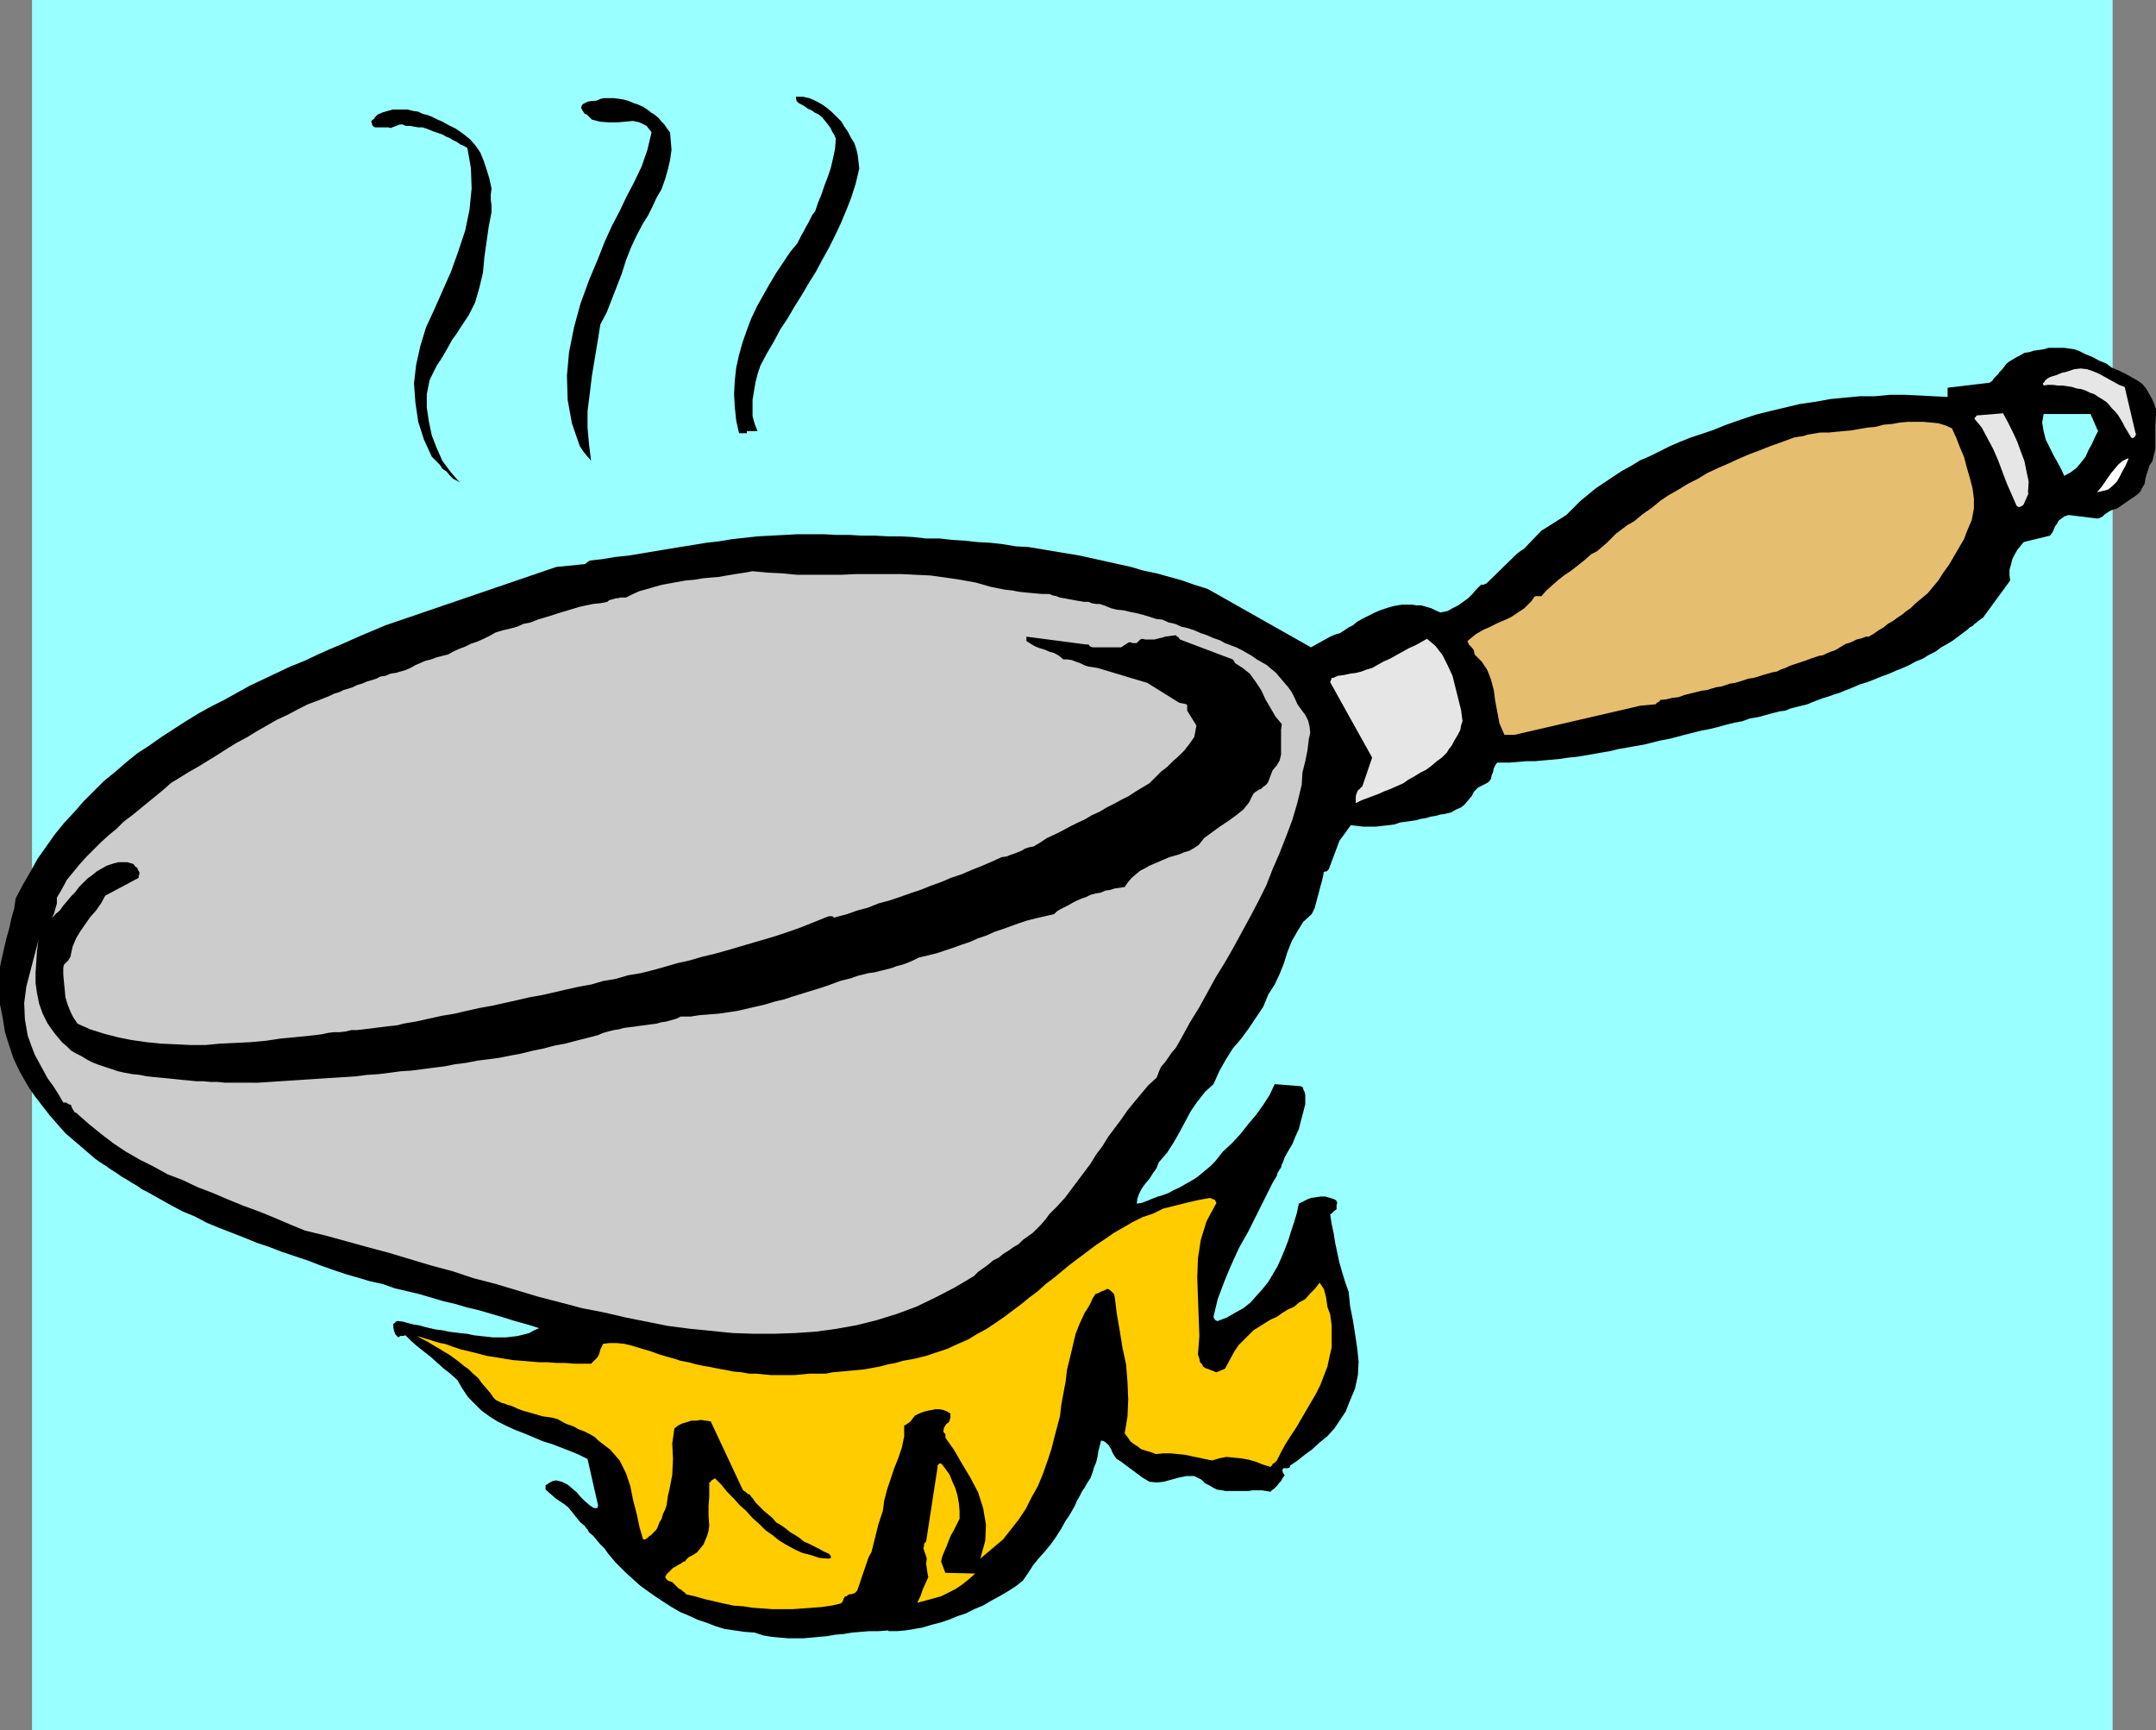
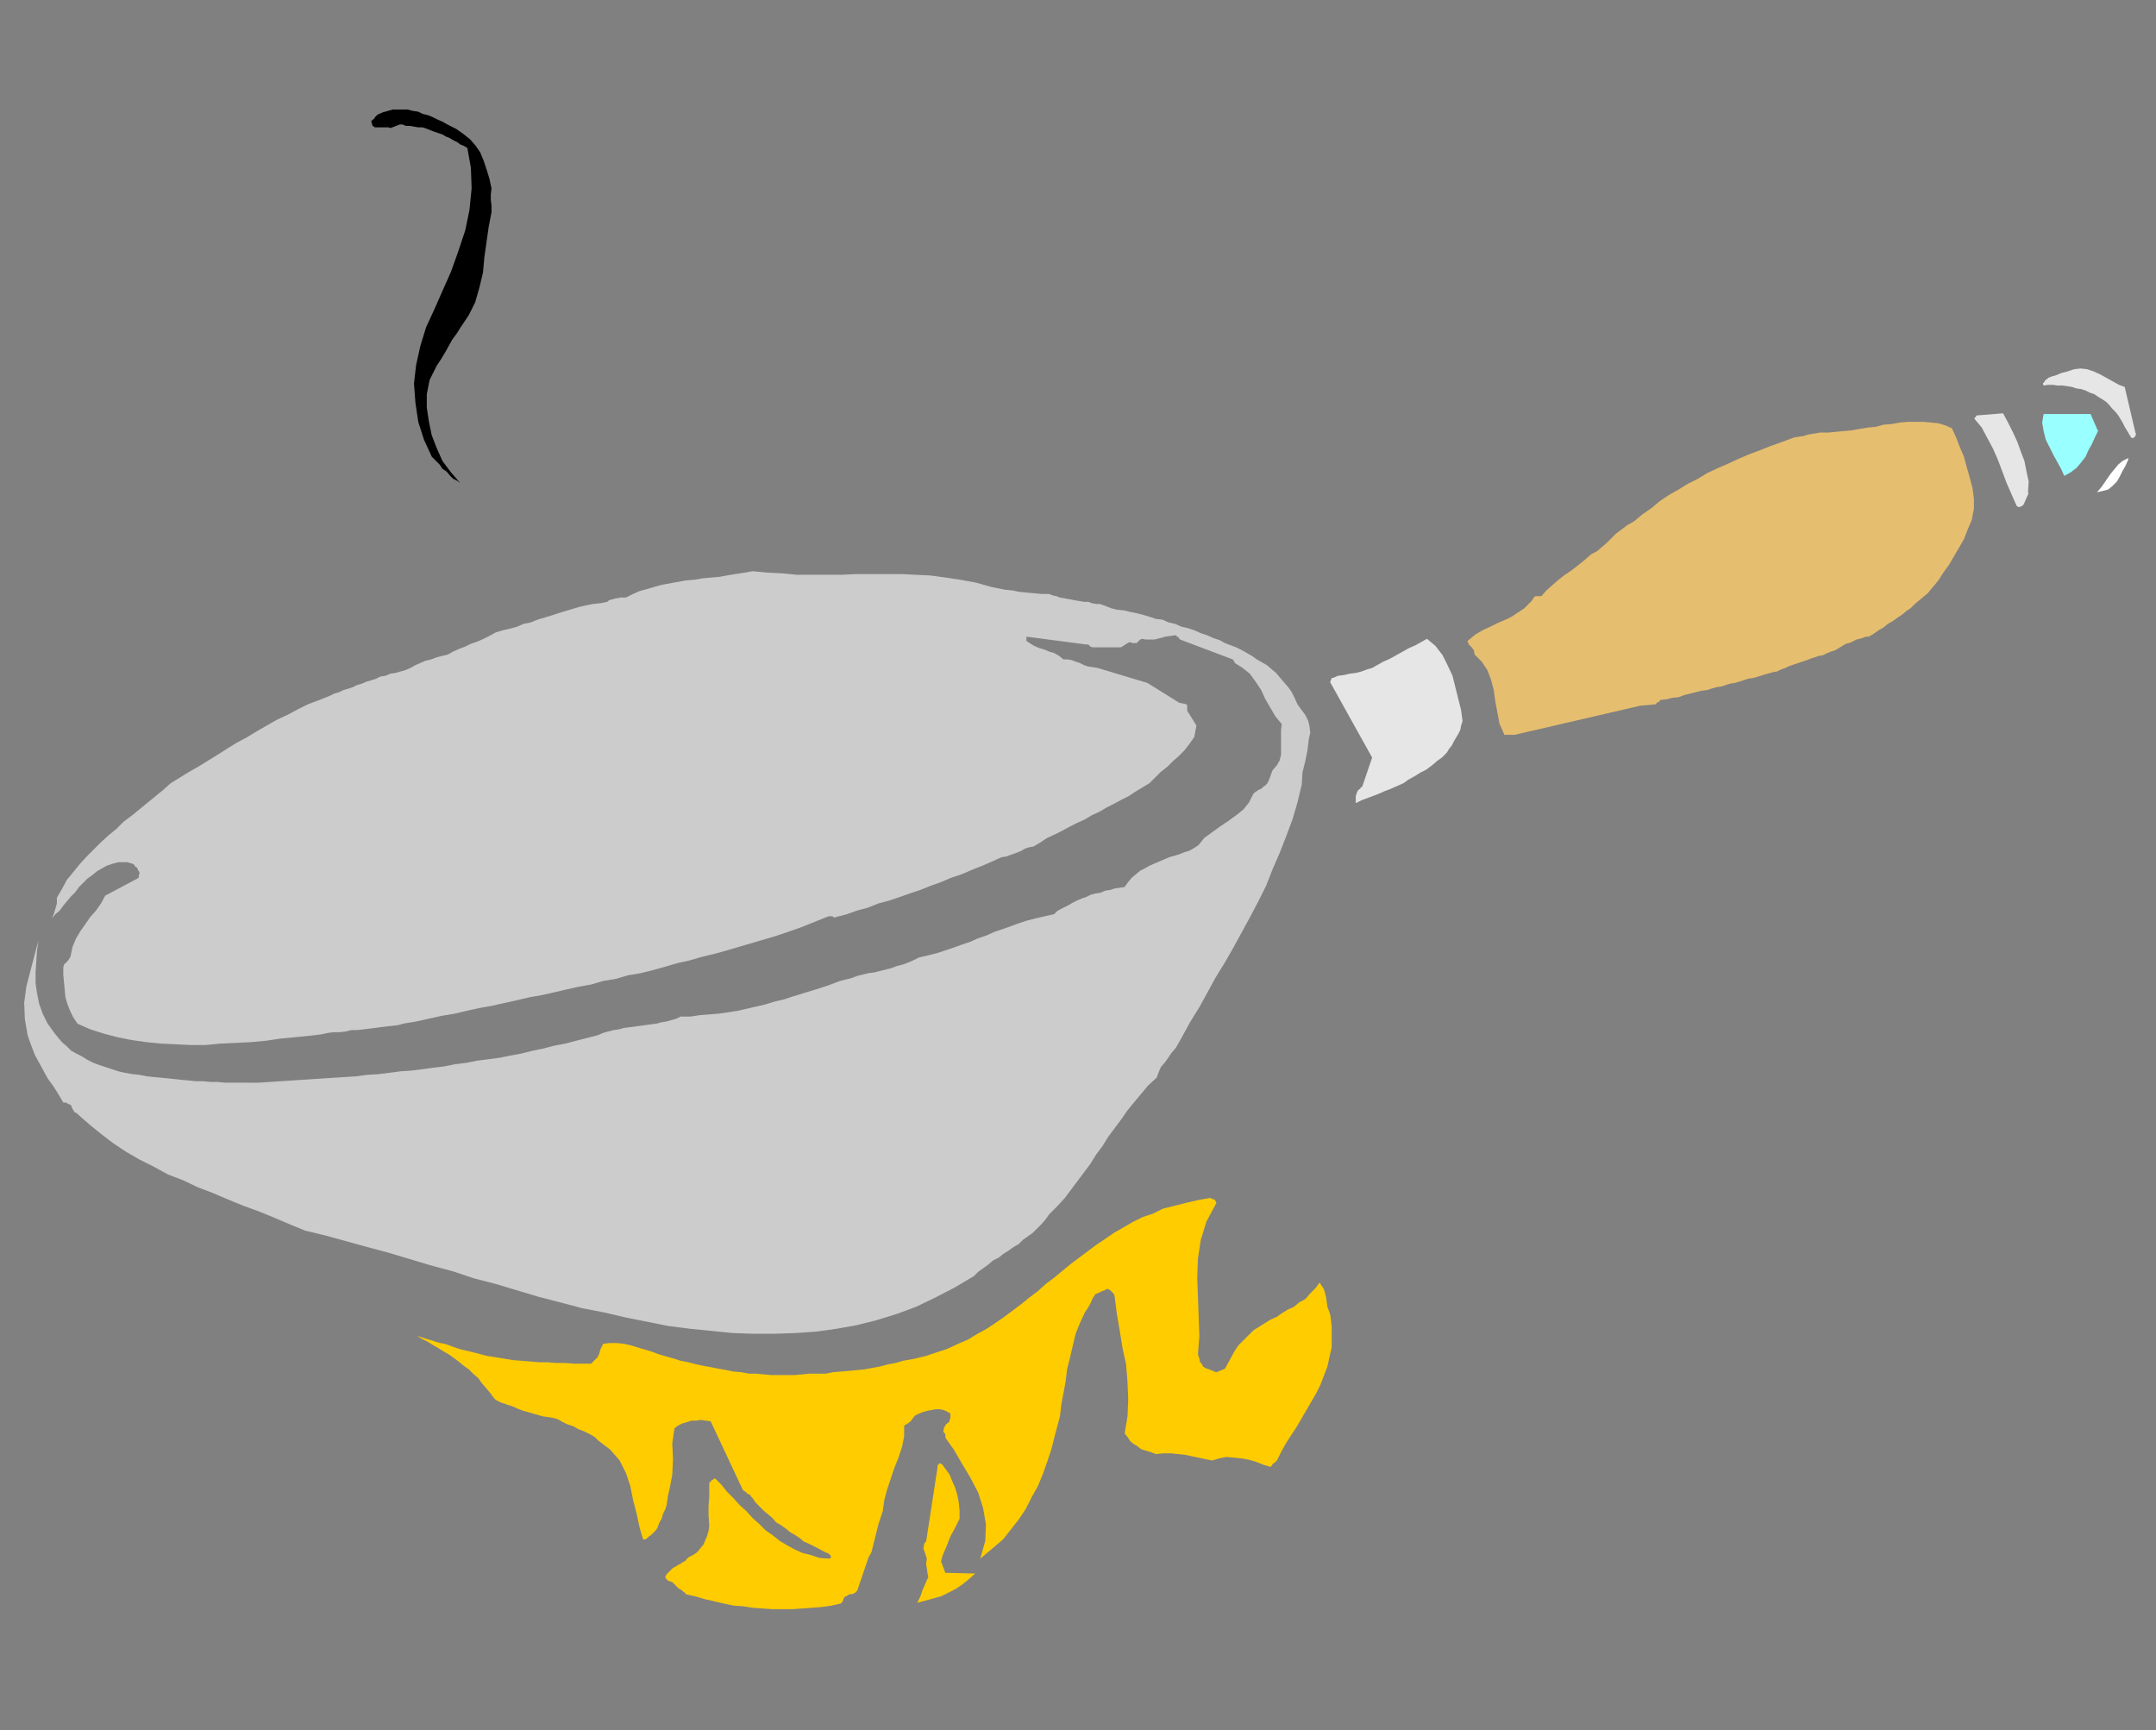
<svg xmlns="http://www.w3.org/2000/svg" xmlns:ns1="http://sodipodi.sourceforge.net/DTD/sodipodi-0.dtd" xmlns:ns2="http://www.inkscape.org/namespaces/inkscape" version="1.0" width="129.595mm" height="103.988mm" id="svg14" ns1:docname="Frying Pan 03.wmf">
  <rect width="100%" height="100%" fill="#808080" stroke="none" />
  <ns1:namedview id="namedview14" pagecolor="#ffffff" bordercolor="#000000" borderopacity="0.25" ns2:showpageshadow="2" ns2:pageopacity="0.0" ns2:pagecheckerboard="0" ns2:deskcolor="#d1d1d1" ns2:document-units="mm" />
  <defs id="defs1">
    <pattern id="WMFhbasepattern" patternUnits="userSpaceOnUse" width="6" height="6" x="0" y="0" />
  </defs>
-   <path style="fill:#99ffff;fill-opacity:1;fill-rule:evenodd;stroke:none" d="M 479.951,393.027 H 7.272 V 0 H 479.951 Z" id="path1" />
-   <path style="fill:#000000;fill-opacity:1;fill-rule:evenodd;stroke:none" d="m 201.838,370.402 -2.262,0.162 h -2.101 l -1.939,0.162 -1.939,0.162 -1.939,0.323 -1.939,0.162 -1.778,0.323 -1.778,0.162 -1.778,0.162 -1.778,0.162 h -1.778 -1.778 l -1.939,-0.162 -1.778,-0.162 -1.939,-0.323 -1.939,-0.646 -2.262,-0.162 -2.262,-0.323 -2.262,-0.323 -2.101,-0.646 -2.101,-0.808 -1.939,-0.646 -2.101,-0.97 -1.939,-0.808 -1.939,-1.131 -1.778,-1.131 -1.939,-1.293 -1.616,-1.131 -1.778,-1.293 -1.616,-1.454 -1.616,-1.454 -1.454,-1.454 -0.97,-0.97 -0.808,-0.97 -0.808,-0.97 -0.808,-1.131 -0.97,-0.97 -0.808,-0.97 -0.808,-0.97 -0.97,-0.808 -0.162,-0.323 -0.162,-0.323 -0.323,-0.323 -0.323,-0.485 -0.97,-0.808 -0.808,-0.97 -0.646,-0.808 -0.646,-0.808 -0.646,-0.808 -0.808,-0.646 -0.97,-0.646 -0.97,-0.646 -2.424,-2.101 v -0.323 -0.323 -0.162 -0.162 l 0.485,-0.323 0.485,-0.323 0.646,-0.323 0.808,-0.162 1.293,0.323 1.293,0.646 0.97,0.808 1.131,0.97 0.808,0.97 0.97,0.97 1.131,0.97 0.97,0.646 h 0.323 0.485 v -0.323 l 0.162,-0.162 -2.424,-10.666 -1.939,-0.97 -1.939,-0.808 -2.101,-0.808 -2.101,-0.808 -2.101,-0.646 -2.262,-0.97 -1.939,-0.808 -2.101,-0.808 -2.101,-0.97 -1.939,-0.97 -1.778,-1.131 -1.778,-1.293 -1.454,-1.454 -1.616,-1.616 -1.293,-1.939 -1.131,-1.939 -1.616,-1.454 -1.454,-1.131 -1.616,-1.454 -1.454,-1.293 -1.454,-1.131 -1.616,-1.293 -1.293,-1.131 -1.293,-1.293 -0.485,0.162 h -0.323 -0.323 l -0.485,0.323 -0.646,-0.646 -0.323,-0.808 -0.162,-0.808 v -0.808 l 0.485,-0.323 v 0 -0.162 l 0.485,-0.162 1.293,0.162 1.131,0.323 1.293,0.323 1.131,0.162 1.131,0.323 1.293,0.323 1.454,0.323 1.454,0.162 1.454,0.323 1.293,0.162 1.293,0.162 1.616,0.162 1.454,0.323 1.454,0.162 1.454,0.162 1.454,0.162 h 1.454 1.454 l 1.454,-0.162 1.293,-0.162 1.293,-0.323 1.293,-0.323 1.131,-0.646 1.131,-0.485 -2.586,-0.808 -2.909,-0.808 -2.586,-0.808 -2.747,-0.808 -2.747,-0.808 -2.747,-0.646 -2.747,-0.808 -2.747,-0.646 -2.747,-0.808 -2.747,-0.808 -2.747,-0.646 -2.747,-0.646 -2.747,-0.97 -2.909,-0.646 -2.747,-0.808 -2.747,-0.808 -2.909,-0.97 -2.747,-0.97 -2.909,-1.131 -2.909,-0.97 -2.909,-0.97 -2.909,-1.131 -2.909,-0.97 -2.747,-1.131 -2.909,-1.131 -2.909,-1.131 -2.747,-1.131 -2.747,-1.454 -2.747,-1.131 -2.747,-1.454 -2.586,-1.454 -2.586,-1.454 -1.293,-0.646 -1.131,-0.808 -1.131,-0.646 -1.293,-0.808 -1.131,-0.646 -1.131,-0.808 -1.293,-0.808 -1.131,-0.808 -1.293,-0.808 -1.131,-0.808 -1.131,-0.97 -1.131,-0.97 -1.131,-0.97 -1.131,-0.97 -1.131,-0.97 -1.131,-0.97 -1.293,-1.454 -1.131,-1.293 -1.131,-1.293 -1.131,-1.454 L 9.05,250.49 7.918,249.035 6.787,247.419 5.818,245.803 4.363,243.217 3.07,240.47 2.101,237.561 1.131,234.491 0.646,231.42 0,228.188 v -3.071 -3.232 -2.262 l 0.485,-2.262 0.485,-2.101 0.485,-2.101 0.646,-2.262 0.485,-2.262 0.646,-2.262 0.323,-2.262 1.616,-3.071 1.778,-3.071 1.616,-2.909 1.939,-2.747 1.939,-2.747 2.101,-2.586 2.262,-2.424 2.101,-2.424 2.424,-2.424 2.262,-2.262 2.586,-2.101 2.424,-2.101 2.586,-2.101 2.747,-1.778 2.747,-1.939 2.747,-1.778 2.747,-1.778 2.909,-1.778 2.909,-1.616 2.909,-1.454 2.909,-1.616 2.909,-1.616 3.07,-1.454 3.07,-1.454 3.07,-1.454 3.232,-1.293 3.07,-1.454 2.909,-1.293 3.07,-1.293 3.232,-1.454 3.07,-1.293 3.07,-1.293 38.784,-13.252 6.464,-0.646 0.323,-0.162 0.323,-0.323 0.323,-0.162 0.162,-0.162 2.909,-0.323 2.909,-0.485 3.07,-0.323 2.909,-0.485 2.909,-0.485 2.909,-0.485 2.909,-0.485 3.07,-0.485 2.909,-0.485 2.909,-0.323 2.909,-0.485 2.909,-0.323 2.909,-0.323 3.07,-0.162 3.07,-0.162 2.909,-0.162 h 2.909 3.07 l 2.909,0.162 h 2.909 l 2.909,0.162 h 2.909 l 3.07,0.162 h 2.909 l 2.747,0.162 2.909,0.323 h 3.07 l 2.909,0.323 2.747,0.162 2.909,0.323 2.909,0.162 2.909,0.323 2.909,0.485 2.909,0.162 2.909,0.485 2.909,0.485 2.909,0.485 2.909,0.485 2.909,0.646 2.909,0.646 2.909,0.646 2.909,0.646 2.747,0.808 3.07,0.646 2.909,0.808 2.909,0.808 2.747,0.97 3.07,0.97 23.432,13.252 4.363,-2.424 1.131,-0.485 1.131,-0.323 0.97,-0.646 0.97,-0.646 0.97,-0.485 0.97,-0.808 1.131,-0.646 0.97,-0.485 0.97,-0.485 0.97,-0.485 1.131,-0.485 0.97,-0.323 0.97,-0.323 1.131,-0.323 0.97,-0.162 0.97,-0.162 h 1.131 1.131 l 1.131,0.162 h 0.97 l 1.131,0.323 1.131,0.323 0.97,0.485 1.131,0.485 1.616,-0.323 1.131,-0.646 1.293,-0.646 1.131,-0.808 1.131,-0.808 0.97,-0.97 0.97,-1.131 0.97,-0.97 h 0.485 l 0.485,-0.162 0.323,-0.162 0.162,-0.162 6.787,-6.626 0.485,-0.323 0.162,-0.162 0.485,-0.323 0.323,-0.162 4.04,-4.202 5.656,-3.555 1.616,-1.616 1.616,-1.616 1.778,-1.454 1.778,-1.454 1.939,-1.293 1.939,-1.293 1.939,-1.293 2.101,-1.131 2.101,-1.293 2.262,-0.97 2.262,-1.131 2.262,-1.131 2.262,-0.97 2.424,-0.97 2.424,-0.808 2.424,-0.808 3.232,-1.293 3.232,-1.131 3.394,-1.131 3.232,-0.808 3.394,-0.808 3.394,-0.808 3.394,-0.485 3.555,-0.646 3.394,-0.323 3.394,-0.323 h 3.394 l 3.394,-0.323 h 3.394 l 3.232,0.162 3.232,0.162 3.232,0.162 v -2.101 l 9.534,-1.131 0.646,-0.485 0.323,-0.485 0.485,-0.485 0.485,-0.485 0.323,-0.485 0.646,-0.646 0.485,-0.646 0.485,-0.646 0.646,-0.485 0.808,-0.485 0.808,-0.485 0.97,-0.485 0.808,-0.485 1.131,-0.162 0.97,-0.323 1.131,-0.162 1.131,-0.162 1.131,-0.323 h 1.293 1.131 1.131 l 1.131,0.162 1.131,0.162 0.97,0.323 1.616,0.808 1.616,0.646 1.454,0.808 1.616,0.646 1.293,0.97 1.616,0.646 1.616,0.808 1.454,0.808 1.131,0.646 1.131,0.808 0.808,0.97 0.646,1.131 0.646,1.131 0.485,1.131 0.485,1.293 v 1.131 l -0.162,2.586 v 2.747 2.586 l -0.646,2.747 -0.646,0.97 -0.323,0.97 -0.323,0.97 -0.323,1.131 -0.162,1.131 -0.485,0.808 -0.485,0.97 -0.646,0.646 -4.686,3.232 -0.646,0.162 -0.485,0.162 -0.646,0.323 -0.485,0.323 -0.485,0.323 -0.485,0.485 -0.646,0.323 -0.485,0.162 -6.626,-0.808 -0.97,0.323 -0.646,0.485 -0.646,0.485 -0.323,0.646 -0.485,0.646 -0.323,0.808 -0.323,0.646 -0.485,0.646 -5.979,1.454 -0.808,0.97 -0.646,0.808 -0.646,1.131 -0.485,0.97 -0.323,1.293 -0.323,1.131 v 1.293 l 0.162,1.131 -6.141,8.404 -0.646,0.485 -0.485,0.323 -0.323,0.323 -0.485,0.323 -0.485,0.485 -0.646,0.323 -0.485,0.485 -0.646,0.485 -1.293,0.97 -1.293,0.97 -1.293,0.808 -1.454,0.808 -1.293,0.97 -1.616,0.808 -1.293,0.808 -1.616,0.646 -1.454,0.808 -1.454,0.646 -1.616,0.646 -1.454,0.646 -1.778,0.646 -1.616,0.646 -1.616,0.646 -1.616,0.485 -1.131,0.485 -1.131,0.485 -1.293,0.485 -1.131,0.485 -1.131,0.323 -1.293,0.485 -1.131,0.323 -1.293,0.485 -1.293,0.485 -1.131,0.485 -1.293,0.323 -1.293,0.323 -1.293,0.323 -1.131,0.485 -1.293,0.162 -1.293,0.323 -1.778,0.485 -1.778,0.485 -1.939,0.323 -1.778,0.646 -1.778,0.323 -1.939,0.485 -1.778,0.485 -1.939,0.485 -1.778,0.323 -1.939,0.485 -1.939,0.485 -1.778,0.485 -1.939,0.485 -1.778,0.323 -1.939,0.485 -1.939,0.485 -1.939,0.323 -1.778,0.323 -1.939,0.323 -1.939,0.485 -1.939,0.323 -1.778,0.323 -1.939,0.323 -1.939,0.323 -1.778,0.162 -2.101,0.323 -1.778,0.162 -1.939,0.162 -1.778,0.162 h -1.939 l -1.939,0.162 -1.939,0.162 h -0.323 -0.323 -0.485 -0.485 -0.323 -0.323 -0.485 l -0.162,0.162 -0.323,0.485 -0.323,0.646 -0.162,0.808 -0.323,0.808 -0.162,0.808 -0.485,0.646 -0.485,0.323 -0.646,0.323 -0.646,0.323 -0.646,0.323 -0.485,0.485 -0.485,0.485 -0.485,0.97 -0.808,0.97 -0.808,0.97 -0.808,0.646 -1.131,0.485 -1.131,0.646 -1.293,0.323 -1.131,0.162 -1.131,0.323 -1.131,0.162 -0.97,0.323 -1.131,0.162 -1.131,0.323 -1.131,0.162 -1.131,0.162 -1.293,0.162 -1.454,0.485 -1.293,0.162 -1.454,0.162 -1.454,0.162 h -1.454 -1.454 l -1.293,-0.162 -1.454,-0.162 -2.586,3.555 -2.424,6.464 -0.323,0.323 -0.162,0.162 h -0.323 l -0.323,0.162 -0.162,0.97 -0.323,1.293 -0.323,1.131 -0.323,1.293 -0.323,1.131 -0.323,1.293 -0.323,1.131 -0.646,1.293 -1.939,1.778 -1.293,2.101 -1.293,2.262 -0.97,2.424 -0.808,2.586 -0.97,2.424 -1.131,2.424 -1.454,2.262 -1.131,2.747 -1.616,2.424 -1.616,2.424 -1.778,2.424 -1.939,2.262 -1.616,2.586 -1.454,2.586 -1.293,2.909 -1.939,1.778 -1.778,2.262 -1.454,2.101 -1.293,2.424 -1.293,2.424 -1.293,2.262 -1.454,2.262 -1.939,2.262 -0.485,1.293 -0.808,1.131 -0.808,1.293 -0.97,1.131 -0.808,1.131 -0.646,1.293 -0.323,0.97 -0.162,1.131 1.131,-0.162 1.293,-0.485 1.131,-0.485 1.293,-0.485 1.131,-0.323 1.293,-0.485 1.131,-0.646 1.131,-0.485 1.131,-0.646 1.131,-0.646 1.131,-0.646 0.97,-0.646 0.97,-0.808 0.97,-0.808 0.97,-0.808 0.97,-0.97 1.778,-2.262 2.101,-1.939 1.939,-2.101 1.778,-2.262 1.778,-2.101 1.616,-2.262 1.454,-2.262 1.131,-2.424 5.979,0.485 0.485,0.323 v 0.323 l 0.323,0.646 0.162,0.646 v 2.101 l -0.485,1.939 -0.485,1.778 -0.485,1.939 -0.808,1.778 -0.646,1.616 -0.97,1.616 -0.808,1.454 -0.323,0.97 -0.323,0.646 -0.162,0.646 -0.323,0.485 -0.485,0.808 -0.162,0.646 -0.485,0.808 -0.485,0.808 -1.778,3.555 -1.939,3.879 -1.778,3.555 -2.101,3.717 -1.778,3.879 -1.616,3.879 -1.454,3.879 -0.97,4.04 0.162,0.485 0.323,0.323 0.323,0.162 h 0.162 l 2.101,-0.808 1.939,-1.131 1.778,-0.97 1.616,-1.293 1.293,-1.454 1.454,-1.616 1.293,-1.616 0.97,-1.616 1.131,-1.939 0.808,-1.778 0.808,-1.939 0.808,-2.101 0.646,-2.101 0.646,-1.939 0.646,-2.101 0.485,-2.262 0.97,-0.485 0.97,-0.485 0.808,-0.323 1.131,-0.162 1.131,-0.162 h 0.97 l 1.131,0.323 0.97,0.323 0.485,0.323 v 0.162 0 l 0.162,0.323 -0.162,0.485 v 0.323 0.323 0.323 l -0.485,0.323 -0.162,0.162 -0.485,0.485 -0.323,0.162 0.323,2.101 0.485,2.262 0.323,2.101 0.485,2.262 0.485,2.262 0.646,2.262 0.646,2.101 0.808,2.262 0.323,3.232 0.646,3.232 0.485,3.071 0.485,3.232 0.323,3.071 -0.162,3.071 -0.646,3.071 -1.293,3.071 -0.808,2.101 -1.293,1.939 -1.293,1.939 -1.616,1.778 -1.778,1.454 -1.778,1.616 -1.778,1.293 -1.616,1.293 -0.485,0.323 -0.485,0.323 -0.485,0.323 -0.162,0.485 -0.485,0.162 h -0.485 -0.485 l -0.162,0.323 v 0.323 l 0.162,0.485 0.162,0.162 0.162,0.323 -0.485,0.646 -0.323,0.646 -0.485,0.485 -0.323,0.485 -0.485,0.485 -0.323,0.323 -0.485,0.323 -0.323,0.323 -0.97,-0.162 -0.97,-0.162 h -1.131 -0.97 l -0.97,0.162 h -0.97 -0.97 -1.131 -0.97 -1.131 l -0.808,-0.162 -1.131,-0.162 -0.97,-0.485 -0.808,-0.485 -0.97,-0.485 -0.808,-0.808 -1.616,-0.808 h -1.778 l -1.616,0.323 -1.778,0.485 -1.778,0.485 -1.616,0.162 -1.616,-0.162 -1.616,-0.97 -5.01,-3.717 -0.808,-0.485 -0.485,-0.646 -0.485,-0.808 -0.323,-0.808 -0.485,-0.808 -0.485,-0.485 -0.646,-0.485 -0.646,-0.162 -0.323,1.293 -0.323,1.293 -0.162,1.131 -0.323,1.293 -0.485,1.131 -0.323,1.131 -0.485,1.293 -0.646,0.97 -0.646,1.131 -0.646,0.97 -0.485,0.97 -0.646,1.131 -0.485,1.131 -0.646,1.131 -0.646,1.131 -0.808,1.131 -0.97,1.778 -1.131,1.778 -1.131,1.616 -1.454,1.778 -1.454,1.616 -1.293,1.616 -1.131,1.778 -1.131,1.616 -1.616,1.293 -1.778,1.131 -1.939,1.131 -1.778,0.97 -1.939,1.131 -1.939,0.808 -1.939,0.97 -1.939,0.646 -1.939,0.808 -1.939,0.646 -1.939,0.485 -2.101,0.646 -1.939,0.323 -1.939,0.323 -1.939,0.162 h -1.939 v 0 z" id="path2" />
  <path style="fill:#e6e6e6;fill-opacity:1;fill-rule:evenodd;stroke:none" d="m 485.123,98.257 -2.424,-10.343 -1.293,-0.485 -1.454,-0.808 -1.454,-0.808 -1.454,-0.808 -1.454,-0.646 -1.454,-0.485 -1.454,-0.162 -1.454,0.162 -0.97,0.323 -0.97,0.323 -0.808,0.162 -0.808,0.323 -0.808,0.323 -0.646,0.162 -0.808,0.323 -0.646,0.485 -0.162,0.162 -0.162,0.323 -0.323,0.323 0.162,0.485 0.97,-0.162 h 1.131 l 1.131,0.162 h 1.131 l 1.131,0.162 0.97,0.162 0.97,0.323 1.131,0.162 0.97,0.323 0.97,0.485 0.97,0.323 0.97,0.646 0.808,0.485 0.97,0.646 0.646,0.646 0.646,0.808 0.808,0.808 0.646,0.808 0.485,0.808 0.485,0.808 0.485,0.97 0.485,0.808 0.485,0.808 0.485,0.808 0.323,0.162 0.323,-0.162 0.323,-0.323 0.162,-0.646 h -0.162 v 0 0 z" id="path3" />
  <path style="fill:#ffffff;fill-opacity:1;fill-rule:evenodd;stroke:none" d="m 483.507,104.398 v -0.162 0 -0.162 0 l -1.293,0.646 -0.97,0.808 -0.808,0.97 -0.808,0.97 -0.808,1.131 -0.646,0.97 -0.808,1.131 -0.97,1.131 1.454,-0.323 1.131,-0.323 0.97,-0.808 0.97,-0.97 0.646,-1.131 0.646,-1.293 0.646,-1.131 0.646,-1.454 z" id="path4" />
  <path style="fill:#99ffff;fill-opacity:1;fill-rule:evenodd;stroke:none" d="m 476.558,97.772 -1.616,-3.717 h -10.666 l -0.323,1.939 0.323,1.939 0.485,1.939 0.808,1.616 0.97,1.939 0.808,1.454 0.97,1.778 0.646,1.454 1.454,-0.808 1.293,-0.97 0.97,-1.131 1.131,-1.454 0.646,-1.454 0.808,-1.454 0.646,-1.454 0.808,-1.616 v 0 z" id="path5" />
  <path style="fill:#e6e6e6;fill-opacity:1;fill-rule:evenodd;stroke:none" d="m 460.721,111.993 0.162,-2.586 -0.485,-2.262 -0.485,-2.424 -0.808,-2.101 -0.808,-2.262 -0.97,-2.101 -1.131,-2.262 -1.131,-2.101 -5.979,0.485 -0.162,0.162 v 0.162 l -0.323,0.162 v 0.323 l 1.616,1.939 1.293,2.424 1.293,2.424 1.131,2.586 0.97,2.586 0.97,2.586 1.131,2.586 1.131,2.586 0.485,0.323 0.485,-0.162 0.323,-0.162 0.323,-0.323 1.131,-2.586 v 0 z" id="path6" />
  <path style="fill:#e6be6f;fill-opacity:1;fill-rule:evenodd;stroke:none" d="m 448.439,115.549 v -2.262 l -0.323,-2.424 -0.646,-2.424 -0.646,-2.262 -0.646,-2.424 -0.97,-2.262 -0.808,-2.101 -0.97,-2.101 -1.454,-0.646 -1.616,-0.485 -1.616,-0.162 -1.778,-0.162 h -1.616 -1.939 l -1.778,0.162 -1.778,0.323 -1.939,0.162 -1.778,0.485 -1.778,0.162 -1.939,0.323 -1.778,0.323 -1.778,0.162 -1.778,0.162 -1.616,0.162 h -0.97 -0.97 l -0.97,0.162 -0.97,0.162 -0.97,0.162 -0.97,0.323 -1.131,0.162 -0.97,0.162 -2.586,0.97 -2.747,0.97 -2.424,0.97 -2.586,0.97 -2.262,0.97 -2.424,1.131 -2.262,0.97 -2.424,1.131 -2.101,1.293 -2.262,1.131 -2.101,1.293 -2.262,1.293 -1.939,1.293 -1.939,1.616 -2.101,1.454 -1.939,1.616 -1.454,0.808 -1.293,0.97 -1.293,0.97 -1.131,1.131 -0.97,0.97 -1.131,0.97 -1.131,0.97 -1.293,0.646 -1.454,1.293 -1.616,1.293 -1.454,1.131 -1.454,0.97 -1.454,1.131 -1.293,1.131 -1.454,1.293 -1.131,1.293 h -0.323 -0.485 -0.485 l -0.323,0.162 -0.646,0.97 -0.808,0.808 -0.808,0.808 -0.97,0.646 -0.97,0.646 -0.97,0.646 -0.97,0.485 -1.131,0.485 -1.131,0.485 -0.97,0.485 -0.97,0.485 -1.131,0.485 -1.131,0.646 -0.808,0.485 -0.97,0.808 -0.808,0.646 0.323,0.808 0.646,0.646 0.485,0.646 0.162,0.97 1.616,1.616 1.293,1.939 0.808,2.101 0.646,2.424 0.323,2.424 0.485,2.586 0.485,2.586 1.131,2.586 h 2.262 l 28.603,-6.626 3.555,-0.323 0.162,-0.323 0.323,-0.162 0.323,-0.162 0.162,-0.323 1.454,-0.162 1.293,-0.323 1.454,-0.162 1.293,-0.485 1.293,-0.323 1.293,-0.323 1.293,-0.323 1.293,-0.162 0.97,-0.323 1.131,-0.323 1.131,-0.162 0.97,-0.323 0.97,-0.323 1.131,-0.162 1.131,-0.323 0.97,-0.323 0.97,-0.323 1.131,-0.162 1.131,-0.323 0.97,-0.323 1.131,-0.323 1.131,-0.323 0.97,-0.162 0.97,-0.485 0.97,-0.323 0.97,-0.485 0.97,-0.323 0.97,-0.323 0.97,-0.323 0.97,-0.323 0.808,-0.323 0.97,-0.323 0.97,-0.323 0.97,-0.162 0.97,-0.485 0.808,-0.323 0.97,-0.323 0.808,-0.485 0.808,-0.485 0.808,-0.485 0.646,-0.162 0.485,-0.162 0.646,-0.323 0.646,-0.323 0.646,-0.162 0.646,-0.162 0.808,-0.323 h 0.646 l 1.131,-0.646 1.131,-0.808 1.131,-0.646 0.97,-0.808 1.131,-0.646 1.131,-0.808 0.97,-0.646 0.97,-0.808 0.97,-0.646 0.97,-0.97 0.97,-0.808 0.97,-0.808 0.97,-0.808 0.808,-0.97 0.808,-0.97 0.808,-0.97 1.131,-1.778 1.293,-1.778 1.131,-1.939 1.131,-1.939 1.131,-1.939 0.808,-2.101 0.97,-2.262 z" id="path7" />
  <path style="fill:#e6e6e6;fill-opacity:1;fill-rule:evenodd;stroke:none" d="m 332.249,163.707 -0.323,-2.424 -0.646,-2.586 -0.646,-2.586 -0.646,-2.586 -1.131,-2.424 -1.131,-2.262 -1.616,-2.101 -1.939,-1.616 -1.131,0.646 -1.454,0.808 -1.454,0.646 -1.454,0.808 -1.454,0.808 -1.454,0.808 -1.454,0.646 -1.454,0.808 -1.131,0.646 -1.131,0.323 -1.293,0.485 -1.293,0.323 -1.293,0.162 -1.454,0.323 -1.293,0.162 -1.131,0.485 h -0.323 v 0.162 l -0.162,0.323 -0.162,0.485 9.534,17.13 -2.262,6.626 -0.323,0.162 -0.162,0.323 -0.323,0.162 -0.323,0.485 -0.162,0.485 -0.162,0.485 v 0.808 0.808 l 1.293,-0.646 1.293,-0.485 1.293,-0.485 1.293,-0.485 1.454,-0.646 1.293,-0.485 1.454,-0.646 1.454,-0.646 1.131,-0.808 1.454,-0.808 1.293,-0.808 1.293,-0.646 1.293,-0.97 1.131,-0.97 1.131,-0.808 1.131,-1.131 0.485,-0.808 0.646,-0.808 0.485,-0.97 0.485,-0.808 0.485,-0.808 0.485,-0.97 0.162,-0.97 0.323,-0.97 v 0 z" id="path8" />
  <path style="fill:#cccccc;fill-opacity:1;fill-rule:evenodd;stroke:none" d="m 297.344,167.909 0.323,-1.454 -0.162,-1.454 -0.323,-1.293 -0.646,-1.293 -0.97,-1.293 -0.808,-1.131 -0.646,-1.454 -0.646,-1.293 -0.808,-1.131 -0.97,-1.131 -0.97,-1.131 -0.808,-0.97 -0.97,-0.808 -1.131,-0.97 -1.131,-0.646 -1.131,-0.646 -1.131,-0.808 -1.131,-0.646 -1.131,-0.646 -1.293,-0.646 -1.293,-0.485 -1.293,-0.485 -1.131,-0.646 -1.454,-0.485 -1.454,-0.646 -1.454,-0.485 -1.454,-0.646 -1.454,-0.485 -1.454,-0.323 -1.454,-0.646 -1.454,-0.323 -1.454,-0.646 -1.454,-0.162 -1.454,-0.485 -1.616,-0.485 -1.293,-0.323 -1.616,-0.323 -1.293,-0.323 -1.616,-0.162 -1.293,-0.323 -0.808,-0.323 -0.808,-0.323 -0.97,-0.323 h -0.808 l -0.97,-0.162 -0.808,-0.323 h -0.97 l -0.97,-0.162 -0.97,-0.162 -0.808,-0.162 -0.97,-0.162 -0.808,-0.162 -0.97,-0.162 -0.808,-0.323 -0.808,-0.162 -0.808,-0.323 h -1.616 l -1.778,-0.162 -1.778,-0.162 -1.616,-0.162 -1.616,-0.323 -1.616,-0.162 -1.616,-0.323 -1.616,-0.323 -3.394,-0.97 -3.555,-0.646 -3.232,-0.485 -3.555,-0.485 -3.394,-0.162 -3.232,-0.162 h -3.555 -3.232 -3.394 l -3.394,0.162 h -3.394 -3.394 -3.394 l -3.232,-0.323 -3.394,-0.162 -3.394,-0.323 -1.778,0.323 -2.101,0.323 -1.939,0.323 -1.778,0.323 -1.939,0.162 -1.778,0.162 -1.939,0.323 -1.939,0.162 -1.778,0.323 -1.778,0.323 -1.778,0.323 -1.778,0.485 -1.616,0.485 -1.778,0.485 -1.454,0.646 -1.616,0.808 h -0.646 -0.646 l -0.485,0.162 h -0.485 l -0.485,0.162 -0.646,0.162 -0.485,0.162 -0.323,0.323 -1.616,0.323 -1.616,0.162 -1.616,0.323 -1.454,0.323 -1.616,0.485 -1.616,0.485 -1.616,0.485 -1.454,0.485 -1.616,0.485 -1.616,0.485 -1.616,0.646 -1.616,0.323 -1.454,0.646 -1.778,0.485 -1.454,0.323 -1.616,0.485 -1.454,0.808 -1.293,0.646 -1.454,0.646 -1.454,0.485 -1.293,0.646 -1.293,0.485 -1.454,0.646 -1.131,0.646 -1.293,0.323 -1.293,0.323 -1.293,0.485 -1.293,0.323 -1.131,0.485 -1.131,0.485 -1.131,0.646 -1.131,0.485 -1.131,0.323 -1.131,0.323 -1.131,0.162 -1.131,0.485 -1.131,0.162 -0.97,0.485 -0.97,0.323 -1.131,0.323 -1.131,0.485 -1.131,0.323 -0.97,0.485 -0.97,0.323 -1.131,0.323 -0.97,0.485 -1.131,0.323 -0.97,0.485 -2.424,0.97 -2.586,0.97 -2.262,1.131 -2.424,1.293 -2.424,1.131 -2.262,1.293 -2.262,1.293 -2.101,1.293 -2.424,1.293 -2.101,1.293 -2.262,1.454 -2.101,1.293 -2.101,1.293 -2.262,1.293 -2.101,1.293 -2.101,1.293 -1.616,1.454 -1.778,1.454 -1.778,1.454 -1.778,1.454 -1.778,1.454 -1.939,1.454 -1.616,1.616 -1.778,1.454 -1.778,1.616 -1.616,1.616 -1.616,1.616 -1.616,1.778 -1.454,1.778 -1.454,1.778 -1.131,2.101 -1.131,1.939 V 205.24 l -0.323,1.131 -0.323,1.131 -0.485,1.131 0.808,-0.97 0.97,-0.808 0.808,-1.131 0.97,-1.131 0.808,-0.97 0.97,-0.97 0.808,-1.131 0.97,-0.97 0.97,-0.97 1.131,-0.808 0.97,-0.808 1.131,-0.646 1.131,-0.646 1.454,-0.485 1.293,-0.323 h 1.454 0.485 l 0.485,0.162 0.646,0.162 0.323,0.162 0.323,0.485 0.485,0.323 0.162,0.485 0.323,0.485 v 0.162 0.323 l -0.162,0.323 v 0.485 l -7.595,4.04 -0.97,1.778 -1.131,1.616 -1.293,1.454 -1.131,1.616 -1.131,1.616 -0.97,1.616 -0.808,1.939 -0.485,2.262 -0.485,0.808 -0.485,0.485 -0.485,0.485 -0.162,0.646 v 1.616 l 0.162,1.778 0.162,1.616 0.162,1.778 0.485,1.616 0.646,1.616 0.646,1.293 0.97,1.454 2.909,1.293 3.07,0.97 3.07,0.808 3.232,0.646 3.394,0.485 3.232,0.323 3.394,0.162 3.394,0.162 h 3.394 l 3.394,-0.323 3.394,-0.162 3.394,-0.162 3.555,-0.323 3.232,-0.485 3.394,-0.323 3.232,-0.323 1.454,-0.162 1.293,-0.162 1.454,-0.323 1.293,-0.162 h 1.293 l 1.454,-0.162 1.293,-0.323 h 1.293 l 1.454,-0.162 1.293,-0.162 1.293,-0.162 1.293,-0.162 1.293,-0.162 1.454,-0.162 1.293,-0.162 1.131,-0.323 2.909,-0.485 2.909,-0.646 2.909,-0.646 2.909,-0.485 2.747,-0.646 2.909,-0.646 2.747,-0.485 2.909,-0.646 2.909,-0.646 2.747,-0.646 2.747,-0.485 2.909,-0.646 2.747,-0.646 2.909,-0.646 2.747,-0.485 2.747,-0.808 2.909,-0.485 2.747,-0.808 2.909,-0.485 2.586,-0.646 2.909,-0.808 2.747,-0.808 2.909,-0.646 2.747,-0.808 2.747,-0.646 2.909,-0.808 2.747,-0.808 2.747,-0.808 2.747,-0.808 2.747,-0.808 2.909,-0.97 2.747,-0.97 6.464,-2.586 h 0.485 0.323 l 0.485,0.323 0.485,-0.162 2.424,-0.646 2.262,-0.808 2.424,-0.646 2.424,-0.97 2.424,-0.646 2.424,-0.808 2.262,-0.808 2.424,-0.808 2.424,-0.97 2.262,-0.808 2.262,-0.97 2.424,-0.808 2.262,-0.97 2.424,-0.97 2.262,-0.97 2.101,-0.97 1.131,-0.162 0.808,-0.323 0.97,-0.323 0.808,-0.323 0.808,-0.323 0.808,-0.485 0.97,-0.323 0.97,-0.162 1.616,-0.97 1.454,-0.97 1.778,-0.808 1.616,-0.808 1.778,-0.97 1.616,-0.808 1.778,-0.808 1.616,-0.97 1.778,-0.808 1.616,-0.97 1.616,-0.808 1.778,-0.97 1.616,-0.808 1.454,-0.97 1.616,-0.97 1.616,-0.97 1.293,-1.293 1.293,-1.293 1.454,-1.131 1.293,-1.293 1.293,-1.131 1.293,-1.293 1.131,-1.454 1.131,-1.616 0.485,-2.586 -2.101,-3.394 v -0.323 -0.485 -0.323 l -0.162,-0.323 -1.616,-0.323 -7.272,-4.525 -11.312,-3.394 -0.97,-0.162 -1.131,-0.162 -0.97,-0.323 -0.97,-0.485 -0.97,-0.323 -0.808,-0.323 -0.97,-0.162 h -0.97 l -0.97,-0.808 -1.131,-0.646 -1.131,-0.323 -1.131,-0.485 -1.131,-0.323 -1.131,-0.485 -0.808,-0.485 -0.97,-0.646 v -0.162 -0.162 -0.323 -0.323 l 13.574,1.778 h 0.485 l 0.162,0.162 0.323,0.323 0.485,0.162 h 6.464 l 1.778,-1.131 h 0.485 l 0.323,0.162 h 0.323 0.646 l 0.162,-0.162 0.323,-0.323 0.323,-0.323 0.485,-0.162 0.646,0.162 h 0.808 0.646 0.646 l 0.646,-0.162 0.646,-0.162 0.646,-0.162 0.485,-0.162 2.424,-0.323 0.323,0.323 0.323,0.162 0.162,0.323 0.162,0.162 11.958,4.525 0.162,0.162 0.162,0.323 0.162,0.162 v 0.162 l 1.778,1.131 1.616,1.293 1.293,1.778 1.293,1.939 0.97,2.101 1.131,1.939 1.131,1.939 1.454,1.778 -0.162,1.293 v 1.454 1.293 1.454 1.454 l -0.323,1.293 -0.646,1.131 -0.97,1.131 -0.97,2.586 -0.323,0.485 -0.323,0.323 -0.485,0.323 -0.485,0.485 -0.485,0.162 -0.485,0.323 -0.485,0.323 -0.323,0.323 -0.97,1.939 -1.293,1.616 -1.616,1.293 -1.778,1.293 -1.939,1.293 -1.778,1.293 -1.778,1.293 -1.293,1.616 -0.97,0.646 -1.131,0.646 -1.131,0.323 -1.131,0.485 -1.131,0.323 -1.131,0.323 -1.131,0.485 -1.131,0.485 -1.131,0.485 -1.131,0.485 -1.131,0.646 -0.97,0.485 -0.97,0.808 -0.97,0.808 -0.808,0.97 -0.808,1.131 -1.131,0.162 -1.131,0.162 -0.97,0.323 -1.131,0.162 -1.131,0.485 -1.131,0.162 -1.131,0.323 -0.97,0.485 -0.97,0.323 -1.131,0.485 -0.97,0.485 -0.808,0.485 -0.97,0.485 -0.97,0.485 -0.808,0.485 -0.646,0.646 -2.101,0.485 -2.101,0.485 -1.939,0.485 -1.939,0.646 -1.778,0.646 -1.778,0.646 -1.939,0.646 -1.778,0.808 -1.939,0.646 -1.778,0.808 -1.939,0.646 -1.778,0.646 -1.939,0.646 -1.939,0.646 -1.939,0.485 -2.101,0.485 -1.293,0.646 -1.131,0.485 -1.293,0.485 -1.293,0.323 -1.293,0.485 -1.293,0.323 -1.293,0.323 -1.293,0.323 -1.293,0.162 -1.293,0.323 -1.293,0.323 -1.293,0.485 -1.293,0.323 -1.293,0.323 -1.293,0.485 -1.293,0.485 -1.939,0.646 -2.101,0.646 -2.101,0.646 -2.101,0.646 -1.939,0.646 -2.101,0.485 -2.101,0.646 -2.101,0.485 -2.101,0.485 -2.101,0.485 -2.101,0.323 -2.262,0.323 -2.101,0.162 -2.101,0.162 -2.101,0.323 h -2.262 l -0.97,0.485 -1.131,0.323 -1.131,0.323 -1.131,0.162 -1.131,0.323 -1.293,0.162 -1.131,0.162 -1.293,0.162 -1.131,0.162 -1.293,0.162 -1.293,0.162 -1.131,0.323 -1.131,0.162 -1.293,0.323 -1.131,0.323 -1.131,0.485 -2.424,0.646 -2.586,0.646 -2.424,0.646 -2.586,0.485 -2.424,0.646 -2.424,0.485 -2.586,0.646 -2.586,0.485 -2.424,0.485 -2.424,0.323 -2.586,0.323 -2.424,0.485 -2.586,0.323 -2.424,0.485 -2.586,0.323 -2.424,0.323 -2.586,0.323 -2.424,0.162 -2.424,0.323 -2.586,0.323 -2.586,0.162 -2.424,0.323 -2.424,0.162 -2.586,0.162 -2.586,0.162 -2.424,0.162 -2.424,0.162 -2.586,0.162 -2.424,0.162 -2.424,0.162 -2.586,0.162 H 56.075 54.459 52.843 51.066 l -1.616,-0.162 h -1.616 l -1.616,-0.162 H 44.602 l -1.616,-0.162 -1.778,-0.162 -1.454,-0.162 -1.616,-0.162 -1.616,-0.162 -1.778,-0.162 -1.454,-0.162 -1.616,-0.323 -1.616,-0.162 -1.778,-0.323 -1.454,-0.323 -1.454,-0.485 -1.454,-0.485 -1.454,-0.485 -1.293,-0.485 -1.293,-0.646 -1.293,-0.808 -1.293,-0.646 -1.131,-0.646 -0.97,-0.97 -1.131,-0.97 -0.808,-0.97 -0.808,-0.97 -0.808,-1.131 -0.808,-1.131 -1.131,-2.262 -0.808,-2.262 -0.485,-2.424 -0.323,-2.262 v -2.424 l 0.162,-2.424 0.162,-2.424 0.323,-2.424 -1.778,6.787 -0.97,3.717 -0.485,3.717 0.162,3.717 0.646,3.717 0.808,2.262 0.808,2.101 0.97,1.778 0.97,1.778 0.97,1.778 1.293,1.778 1.131,1.778 1.131,1.939 h 0.323 0.323 l 0.485,0.323 0.485,0.162 0.162,0.162 0.162,0.485 0.162,0.323 0.323,0.485 v 0.162 l 0.323,0.162 0.323,0.162 0.323,0.323 2.586,2.262 2.586,2.101 2.747,2.101 2.909,1.939 3.07,1.778 3.232,1.616 3.232,1.778 3.394,1.293 3.394,1.616 3.394,1.293 3.394,1.454 3.555,1.454 3.555,1.293 3.555,1.454 3.394,1.454 3.555,1.454 4.686,1.131 4.686,1.293 4.686,1.293 4.848,1.293 4.848,1.454 4.848,1.454 4.848,1.293 4.848,1.616 5.01,1.293 4.848,1.454 4.848,1.454 5.01,1.293 4.848,1.293 5.01,0.97 4.848,1.131 4.848,0.97 4.848,0.97 5.01,0.646 4.848,0.485 4.848,0.485 4.686,0.162 h 4.848 l 4.686,-0.162 4.686,-0.323 4.686,-0.646 4.525,-0.808 4.525,-1.131 4.686,-1.454 4.363,-1.616 4.363,-2.101 4.363,-2.262 4.363,-2.586 0.97,-0.97 1.131,-0.808 1.131,-0.808 1.131,-0.97 1.293,-0.646 0.97,-0.808 1.293,-0.808 1.131,-0.808 1.131,-0.646 0.97,-0.97 1.131,-0.808 1.131,-0.808 0.97,-0.97 0.97,-0.97 0.97,-1.131 0.808,-1.131 1.778,-1.778 1.778,-1.939 1.454,-1.939 1.454,-1.939 1.454,-1.939 1.454,-1.939 1.293,-2.101 1.454,-1.939 1.293,-2.101 1.454,-1.939 1.454,-1.939 1.454,-2.101 1.454,-1.778 1.616,-1.939 1.616,-1.939 1.939,-1.778 0.485,-1.293 0.485,-1.131 0.97,-1.131 0.808,-1.131 0.646,-0.97 0.97,-1.131 0.646,-1.131 0.646,-1.131 1.939,-3.555 2.101,-3.394 1.778,-3.232 1.939,-3.555 2.101,-3.394 1.939,-3.394 1.939,-3.555 1.939,-3.555 1.778,-3.394 1.778,-3.555 1.454,-3.717 1.616,-3.717 1.454,-3.717 1.454,-3.879 1.131,-3.879 0.97,-4.04 0.162,-2.747 0.646,-2.586 0.485,-2.424 0.323,-2.586 z" id="path9" />
-   <path style="fill:#000000;fill-opacity:1;fill-rule:evenodd;stroke:none" d="m 195.213,38.301 -0.162,-1.454 -0.162,-1.454 -0.323,-1.454 -0.485,-1.454 -0.808,-1.293 -0.646,-1.293 -0.808,-1.131 -0.646,-1.131 -0.97,-0.97 -1.131,-1.131 -1.131,-0.97 -1.131,-0.808 -1.454,-0.808 -1.454,-0.646 -1.454,-0.323 h -1.616 v 0.485 l 0.162,0.485 0.485,0.485 0.646,0.323 0.808,0.485 0.646,0.485 0.808,0.323 0.646,0.485 0.97,0.485 0.808,0.646 0.646,0.808 0.646,0.808 0.485,0.646 0.485,0.97 0.485,0.808 0.323,0.808 -0.162,2.262 -0.485,2.262 -0.485,2.101 -0.646,1.939 -0.808,2.101 -0.646,1.939 -0.808,1.939 -0.646,1.939 -0.646,0.808 -0.485,0.97 -0.485,0.97 -0.485,0.808 -0.485,0.97 -0.485,0.808 -0.485,0.97 -0.485,0.97 -1.616,1.939 -1.616,2.424 -1.616,2.424 -1.454,2.424 -1.454,2.586 -1.454,2.586 -1.293,2.747 -0.97,2.586 -0.97,2.747 -0.808,2.909 -0.646,2.909 -0.323,2.909 -0.162,3.071 0.162,2.909 0.323,3.071 0.646,2.909 h 0.646 0.323 0.323 0.485 v 0 -0.162 -0.323 h 2.424 l -0.646,-1.616 -0.485,-1.778 v -1.778 -1.939 l 0.323,-1.939 0.323,-1.939 0.485,-1.939 0.646,-1.939 1.454,-2.747 1.616,-2.747 1.454,-2.747 1.616,-2.424 1.616,-2.747 1.616,-2.586 1.616,-2.747 1.616,-2.586 1.454,-2.747 1.454,-2.586 1.454,-2.909 1.293,-2.747 1.293,-3.071 1.131,-2.909 0.97,-3.071 z" id="path10" />
-   <path style="fill:#000000;fill-opacity:1;fill-rule:evenodd;stroke:none" d="m 152.55,33.937 -0.323,-3.879 -0.646,-0.808 -0.646,-0.97 -0.646,-0.646 -0.646,-0.808 -0.97,-0.808 -0.808,-0.485 -0.808,-0.646 -0.97,-0.646 -1.131,-0.485 -0.97,-0.323 -1.131,-0.485 -1.131,-0.323 -0.97,-0.162 -1.293,-0.162 h -1.131 -1.131 l -0.808,0.162 -0.646,0.323 -0.808,0.162 h -0.646 l -0.808,0.162 -0.646,0.323 -0.323,0.162 -0.323,0.323 -0.162,0.485 0.162,0.485 0.323,0.485 0.323,0.485 0.485,0.162 0.485,0.485 0.323,0.323 0.323,0.323 1.778,0.485 2.101,0.162 h 1.939 l 1.778,-0.162 1.778,-0.162 1.454,0.323 1.616,0.808 1.131,1.454 -0.97,4.04 -1.293,3.717 -1.616,3.394 -1.778,3.394 -1.616,3.394 -1.778,3.394 -1.616,3.555 -1.454,3.717 -2.101,5.01 -1.939,5.333 -1.454,5.333 -1.131,5.656 -0.485,5.333 0.162,5.495 0.97,5.333 1.778,5.171 0.323,0.485 0.323,0.485 0.323,0.485 0.323,0.323 0.323,0.485 0.323,0.323 0.323,0.323 0.323,0.485 -0.485,-3.879 -0.323,-3.717 v -3.717 l 0.485,-3.879 0.485,-4.04 0.646,-3.879 0.646,-3.879 0.646,-4.04 1.454,-2.747 1.131,-2.909 1.131,-2.909 1.131,-2.909 0.97,-3.071 1.131,-2.909 1.293,-2.747 1.454,-2.747 1.131,-1.778 0.97,-1.939 0.97,-2.101 1.131,-1.939 0.808,-2.262 0.646,-2.262 0.485,-2.101 0.323,-2.262 v 0 z" id="path11" />
  <path style="fill:#000000;fill-opacity:1;fill-rule:evenodd;stroke:none" d="m 111.665,47.997 v -1.293 l -0.162,-1.293 v -1.293 l 0.162,-1.293 -0.485,-2.262 -0.646,-2.101 -0.646,-1.939 -0.808,-1.939 -1.131,-1.616 -1.131,-1.293 -1.616,-1.293 -1.616,-1.131 -0.97,-0.485 -0.97,-0.485 -1.131,-0.646 -1.131,-0.485 -0.97,-0.485 -1.131,-0.485 -1.293,-0.323 -0.97,-0.485 -1.131,-0.162 -1.293,-0.323 h -1.131 -1.131 -1.131 l -1.131,0.323 -1.131,0.323 -1.131,0.485 -0.646,0.646 -0.162,0.323 -0.485,0.323 -0.162,0.323 v 0.162 l 0.162,0.162 v 0.323 l 0.162,0.323 0.485,0.323 h 0.485 0.485 0.485 0.485 0.485 0.646 l 0.485,0.162 2.101,-0.808 h 0.323 0.323 l 0.323,0.162 0.485,0.162 h 0.97 l 0.808,0.162 0.97,0.162 h 0.97 l 0.97,0.323 0.808,0.323 0.808,0.323 0.97,0.323 0.97,0.323 0.808,0.485 0.808,0.323 0.808,0.485 0.97,0.485 0.646,0.485 0.808,0.323 0.808,0.485 0.808,4.525 0.162,4.687 -0.485,4.848 -0.97,4.687 -1.616,4.848 -1.616,4.525 -1.939,4.363 -1.778,4.04 -1.939,4.202 -1.293,4.202 -0.97,4.363 -0.485,4.202 0.323,4.363 0.646,4.363 1.293,4.04 1.778,3.879 0.97,0.97 0.808,0.808 0.646,0.97 0.97,0.646 0.646,0.808 0.808,0.808 0.97,0.485 0.646,0.485 -2.101,-2.424 -1.939,-2.586 -1.293,-2.909 -1.131,-2.909 -0.646,-3.071 -0.485,-3.232 v -3.071 l 0.646,-3.232 0.808,-1.616 0.808,-1.616 0.97,-1.454 0.97,-1.616 0.808,-1.454 0.808,-1.454 0.97,-1.293 0.808,-1.293 1.939,-2.909 1.454,-2.909 0.97,-3.394 0.808,-3.394 0.323,-3.555 0.485,-3.394 0.485,-3.394 0.646,-3.394 v 0 -0.162 z" id="path12" />
  <path style="fill:#ffcc00;fill-opacity:1;fill-rule:evenodd;stroke:none" d="m 102.777,305.921 1.939,0.646 2.101,0.485 1.939,0.485 1.778,0.485 2.101,0.323 1.939,0.323 1.939,0.323 2.101,0.162 1.939,0.162 1.939,0.162 h 1.939 l 1.939,0.162 h 2.101 l 1.939,0.162 h 1.939 1.939 l 0.485,-0.485 0.485,-0.485 0.485,-0.485 0.323,-0.646 0.162,-0.485 0.162,-0.646 0.323,-0.646 0.323,-0.646 1.454,-0.162 h 1.616 l 1.616,0.162 1.454,0.323 1.616,0.485 1.616,0.485 1.616,0.485 1.778,0.646 1.616,0.485 1.778,0.485 1.454,0.485 1.778,0.323 1.778,0.485 1.616,0.323 1.778,0.323 1.616,0.323 1.778,0.323 1.616,0.323 1.778,0.162 1.778,0.323 h 1.616 l 1.616,0.162 1.778,0.162 h 1.616 1.778 1.939 l 1.778,-0.162 1.616,-0.162 h 1.939 1.778 l 1.616,-0.323 1.939,-0.162 1.778,-0.162 1.778,-0.162 1.616,-0.162 1.778,-0.323 1.778,-0.323 1.778,-0.485 1.778,-0.323 1.616,-0.485 2.747,-0.485 2.586,-0.646 2.424,-0.808 2.424,-0.808 2.424,-1.131 2.262,-0.97 2.101,-1.293 2.101,-1.131 1.939,-1.293 2.101,-1.454 1.939,-1.454 1.939,-1.454 1.778,-1.454 1.939,-1.454 1.778,-1.616 1.939,-1.454 1.939,-1.616 1.778,-1.454 1.939,-1.454 1.939,-1.454 1.939,-1.454 1.939,-1.293 2.101,-1.454 2.262,-1.293 1.939,-1.131 2.262,-1.131 2.424,-0.808 2.262,-1.131 2.586,-0.646 2.586,-0.646 2.747,-0.646 2.747,-0.485 0.485,0.162 0.162,0.162 h 0.162 v 0 h 0.162 l 0.162,0.162 0.162,0.323 0.162,0.323 -2.262,4.202 -1.293,4.202 -0.646,4.202 -0.162,4.363 0.162,4.363 0.162,4.525 0.162,4.363 -0.323,4.202 0.323,0.97 0.162,0.808 0.485,0.485 0.162,0.485 0.323,0.162 0.162,0.162 0.485,0.162 0.485,0.162 0.323,0.162 0.485,0.162 0.323,0.162 0.485,0.162 1.939,-0.808 2.101,-3.879 0.97,-1.454 1.131,-1.131 1.131,-1.131 1.131,-1.131 1.293,-0.808 1.293,-0.808 1.293,-0.808 1.454,-0.646 1.131,-0.808 1.293,-0.808 1.454,-0.646 1.131,-0.97 1.454,-0.808 1.131,-1.293 1.131,-1.131 0.97,-1.293 0.97,1.454 0.485,1.778 0.323,2.262 0.646,1.778 0.323,2.586 v 2.262 2.586 l -0.485,2.101 -0.485,2.262 -0.808,2.101 -0.808,2.101 -0.97,1.939 -1.131,1.939 -1.131,1.939 -1.131,1.939 -1.131,1.939 -1.293,1.939 -1.131,1.778 -0.97,1.778 -0.97,1.939 -0.485,0.485 -0.485,0.323 -0.162,0.323 -0.323,0.323 -1.616,-0.485 -1.616,-0.646 -1.616,-0.485 -1.778,-0.323 -1.778,-0.162 -1.616,-0.162 -1.616,0.323 -1.616,0.485 -1.616,-0.323 -1.454,-0.323 -1.616,-0.323 -1.454,-0.323 -1.616,-0.162 -1.616,-0.162 h -1.778 l -1.616,0.162 -1.293,-0.485 -1.131,-0.323 -0.97,-0.323 -0.808,-0.646 -0.808,-0.485 -0.808,-0.646 -0.646,-0.97 -0.646,-0.808 0.646,-3.879 0.162,-3.879 -0.162,-3.879 -0.323,-4.04 -0.808,-3.717 -0.646,-4.04 -0.646,-3.717 -0.485,-3.879 -0.162,-0.646 -0.485,-0.485 -0.323,-0.323 -0.485,-0.323 h -0.323 l -0.323,0.162 -0.323,0.162 -0.485,0.162 -0.323,0.162 -0.323,0.162 -0.323,0.162 -0.485,0.162 -0.646,0.97 -0.485,1.131 -0.646,1.131 -0.646,0.97 -1.131,2.424 -0.97,2.424 -0.646,2.747 -0.646,2.747 -0.646,2.586 -0.323,2.747 -0.485,2.586 -0.485,2.586 -0.323,2.747 -0.646,2.424 -0.646,2.424 -0.646,2.586 -0.97,2.909 -0.97,2.747 -1.131,2.747 -1.454,2.586 -1.293,2.586 -1.616,2.424 -1.778,2.262 -1.778,2.262 -5.171,4.363 1.131,-4.04 0.162,-3.717 -0.646,-3.717 -1.131,-3.555 -1.778,-3.394 -1.939,-3.232 -1.778,-3.071 -1.939,-2.747 v -0.323 -0.485 l -0.323,-0.323 -0.162,-0.323 0.162,-0.808 0.485,-0.808 0.646,-0.485 0.323,-0.97 v 0 -0.323 -0.323 -0.323 l -0.808,-0.485 -0.808,-0.323 -0.808,-0.162 h -0.97 l -0.808,0.162 -0.97,0.162 -1.131,0.323 -0.808,0.323 -0.323,0.162 -0.323,0.162 -0.323,0.162 v 0 l -0.485,0.646 -0.485,0.646 -0.646,0.485 -0.808,0.485 v 2.424 l -0.485,2.424 -0.808,2.424 -0.97,2.424 -0.808,2.424 -0.808,2.424 -0.646,2.424 -0.323,2.424 -0.485,1.454 -0.485,1.454 -0.323,1.293 -0.323,1.293 -0.323,1.293 -0.323,1.293 -0.323,1.293 -0.646,1.131 -2.586,7.595 -0.162,0.162 -0.323,0.323 -0.323,0.162 -0.485,0.162 h -0.323 l -0.485,0.162 -0.323,0.323 h -0.323 l -0.323,0.485 -0.162,0.485 -0.162,0.323 -0.323,0.323 -2.101,0.485 -2.262,0.323 -2.101,0.162 -2.262,0.162 -2.262,0.162 h -2.262 -2.262 l -2.262,-0.162 -2.262,-0.162 -2.101,-0.323 -2.262,-0.162 -2.262,-0.485 -2.101,-0.485 -2.101,-0.485 -2.262,-0.646 -2.101,-0.485 -0.162,-0.323 -0.485,-0.323 -0.323,-0.323 -0.646,-0.323 -1.454,-1.454 -0.485,-0.162 -0.485,-0.162 -0.323,-0.323 -0.323,-0.485 0.323,-0.646 0.485,-0.485 0.485,-0.485 0.485,-0.485 0.646,-0.323 0.485,-0.323 0.646,-0.323 0.646,-0.485 h 0.323 l 0.162,-0.323 0.323,-0.323 0.323,-0.323 0.97,-0.485 0.97,-0.646 0.646,-0.808 0.808,-0.97 0.323,-0.808 0.485,-1.131 0.323,-1.131 0.162,-1.131 -0.162,-2.424 v -2.101 l 0.162,-2.101 v -2.101 0 -0.485 -0.323 -0.323 l 0.323,-0.162 0.162,-0.323 0.323,-0.162 0.485,-0.323 1.454,1.454 1.293,1.616 1.454,1.454 1.454,1.616 1.454,1.293 1.454,1.616 1.454,1.293 1.454,1.454 1.616,1.131 1.616,1.293 1.616,0.97 1.778,0.97 1.778,0.808 1.939,0.485 1.939,0.646 2.101,0.162 0.485,-0.162 v -0.323 l -0.162,-0.323 -0.323,-0.323 -1.131,-0.485 -1.131,-0.646 -0.97,-0.485 -1.293,-0.646 -1.131,-0.485 -0.97,-0.808 -0.97,-0.646 -1.131,-0.646 -0.97,-0.808 -1.131,-0.808 -1.131,-0.646 -0.808,-0.97 -0.97,-0.808 -0.97,-0.808 -0.97,-0.97 -0.97,-0.97 -0.323,-0.485 -0.323,-0.485 -0.323,-0.323 -0.323,-0.485 -0.485,-0.162 -0.485,-0.485 -0.323,-0.162 -0.323,-0.323 -7.272,-15.514 -1.131,-0.162 -1.131,-0.162 -0.97,0.162 h -1.131 l -0.97,0.323 -1.131,0.323 -0.97,0.485 -0.808,0.646 -0.485,3.394 0.162,3.555 -0.162,3.555 -0.646,3.394 -0.323,1.293 -0.162,1.131 -0.162,1.131 -0.323,0.97 -0.485,0.97 -0.323,1.131 -0.485,0.808 -0.485,1.293 -0.323,0.485 -0.323,0.323 -0.485,0.485 -0.323,0.323 -0.485,0.323 -0.323,0.323 -0.485,0.323 h -0.485 l -0.808,-2.747 -0.646,-3.071 -0.808,-3.071 -0.646,-3.232 -0.97,-2.909 -1.454,-2.909 -2.101,-2.424 -2.747,-2.101 -0.808,-0.808 -1.131,-0.646 -1.293,-0.646 -1.293,-0.485 -1.131,-0.646 -1.454,-0.485 -0.97,-0.485 -1.131,-0.646 -1.131,-0.323 -1.131,-0.162 -1.131,-0.162 -1.131,-0.323 -1.131,-0.323 -1.131,-0.323 -1.131,-0.323 -1.293,-0.485 -0.646,-0.323 -0.808,-0.323 -0.646,-0.162 -0.808,-0.323 -0.646,-0.162 -0.646,-0.323 -0.646,-0.323 -0.485,-0.485 -0.808,-1.131 -0.97,-1.131 -0.97,-1.131 -0.808,-1.131 -1.131,-0.97 -0.97,-0.97 -1.131,-0.808 -0.97,-0.808 -1.293,-0.97 -1.131,-0.808 -1.131,-0.646 -1.293,-0.808 -1.131,-0.646 -1.293,-0.808 -1.293,-0.646 -1.131,-0.646 1.131,0.323 0.97,0.323 1.131,0.323 0.97,0.323 1.131,0.323 0.97,0.162 0.97,0.323 z" id="path13" />
  <path style="fill:#ffcc00;fill-opacity:1;fill-rule:evenodd;stroke:none" d="m 208.464,363.937 0.646,-1.293 0.485,-1.454 0.646,-1.454 0.646,-1.454 -0.162,-0.808 -0.162,-1.131 -0.162,-1.131 0.162,-1.131 -0.808,-2.424 0.162,-0.323 v -0.485 l 0.162,-0.323 0.323,-0.323 2.586,-16.807 v -0.485 l 0.162,-0.162 0.323,-0.323 0.485,0.162 0.97,1.293 0.808,1.131 0.646,1.616 0.646,1.454 0.485,1.616 0.323,1.778 0.162,1.778 v 1.778 l -0.646,1.293 -0.646,1.293 -0.646,1.131 -0.485,1.131 -0.485,1.293 -0.485,1.131 -0.485,1.131 -0.323,1.293 0.97,2.586 6.787,0.162 -1.454,1.293 -1.616,1.293 -1.454,0.97 -1.616,0.808 -1.616,0.808 -1.778,0.485 -1.778,0.485 -1.778,0.485 v 0 z" id="path14" />
</svg>